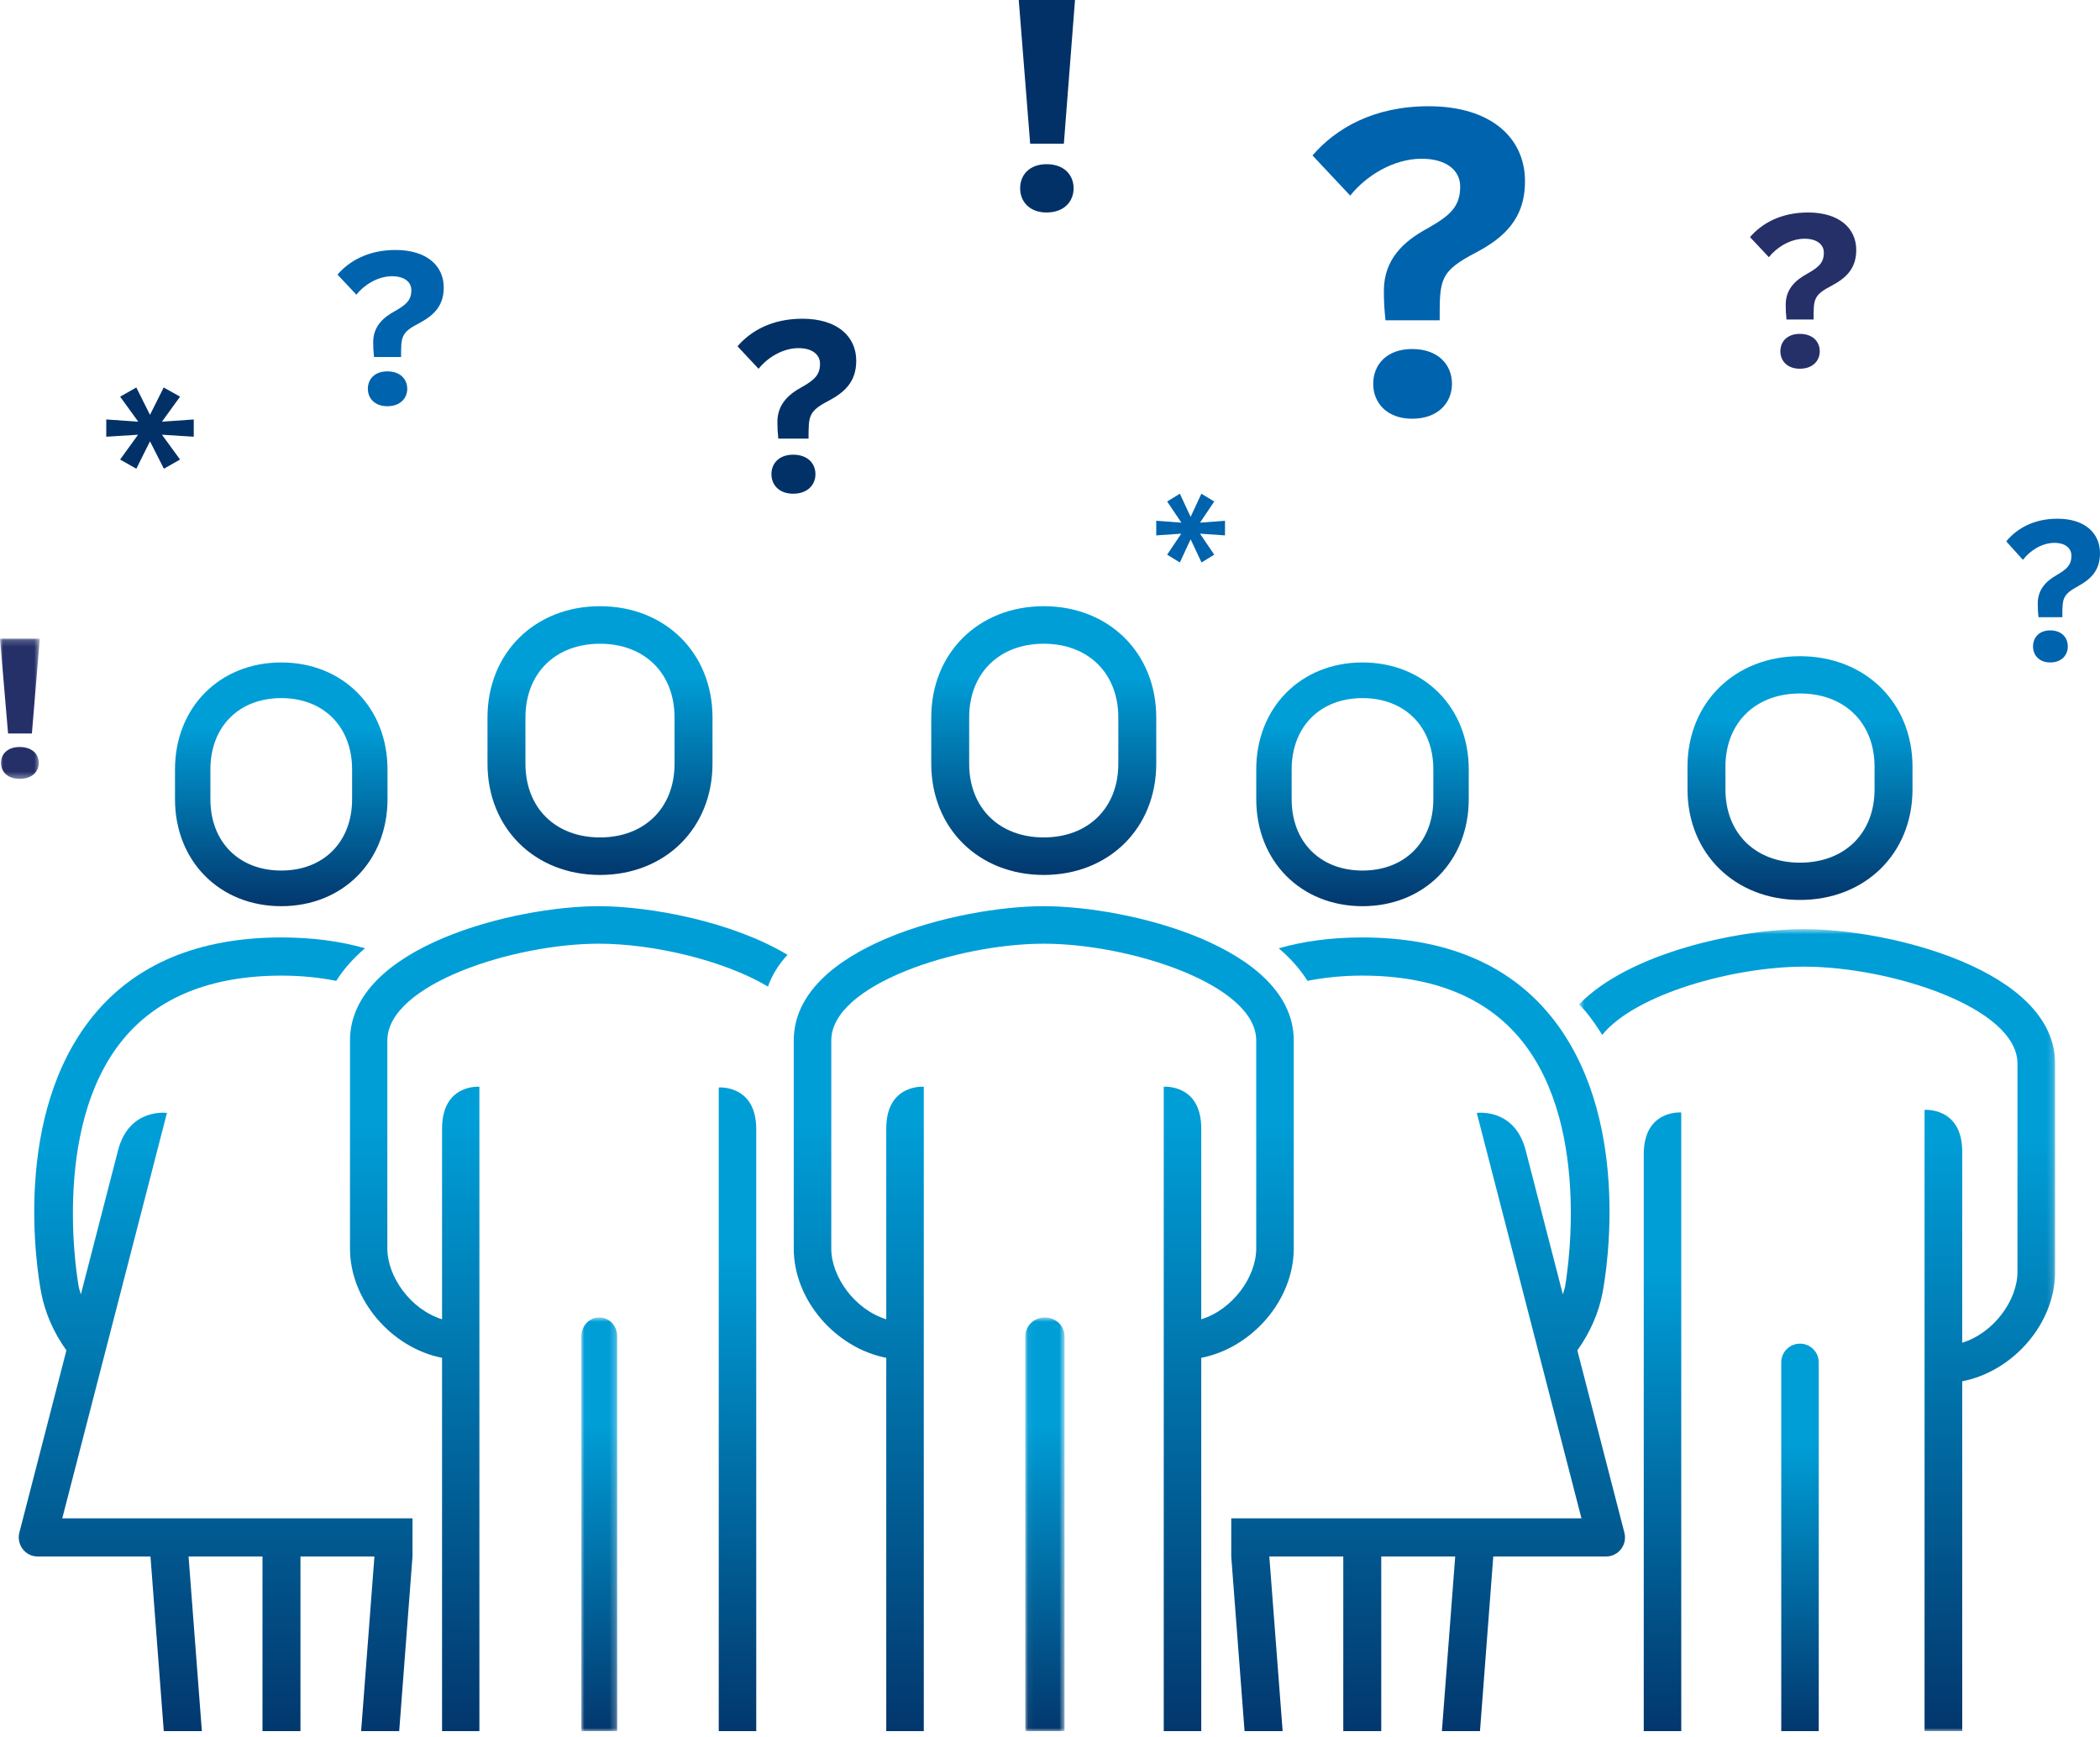
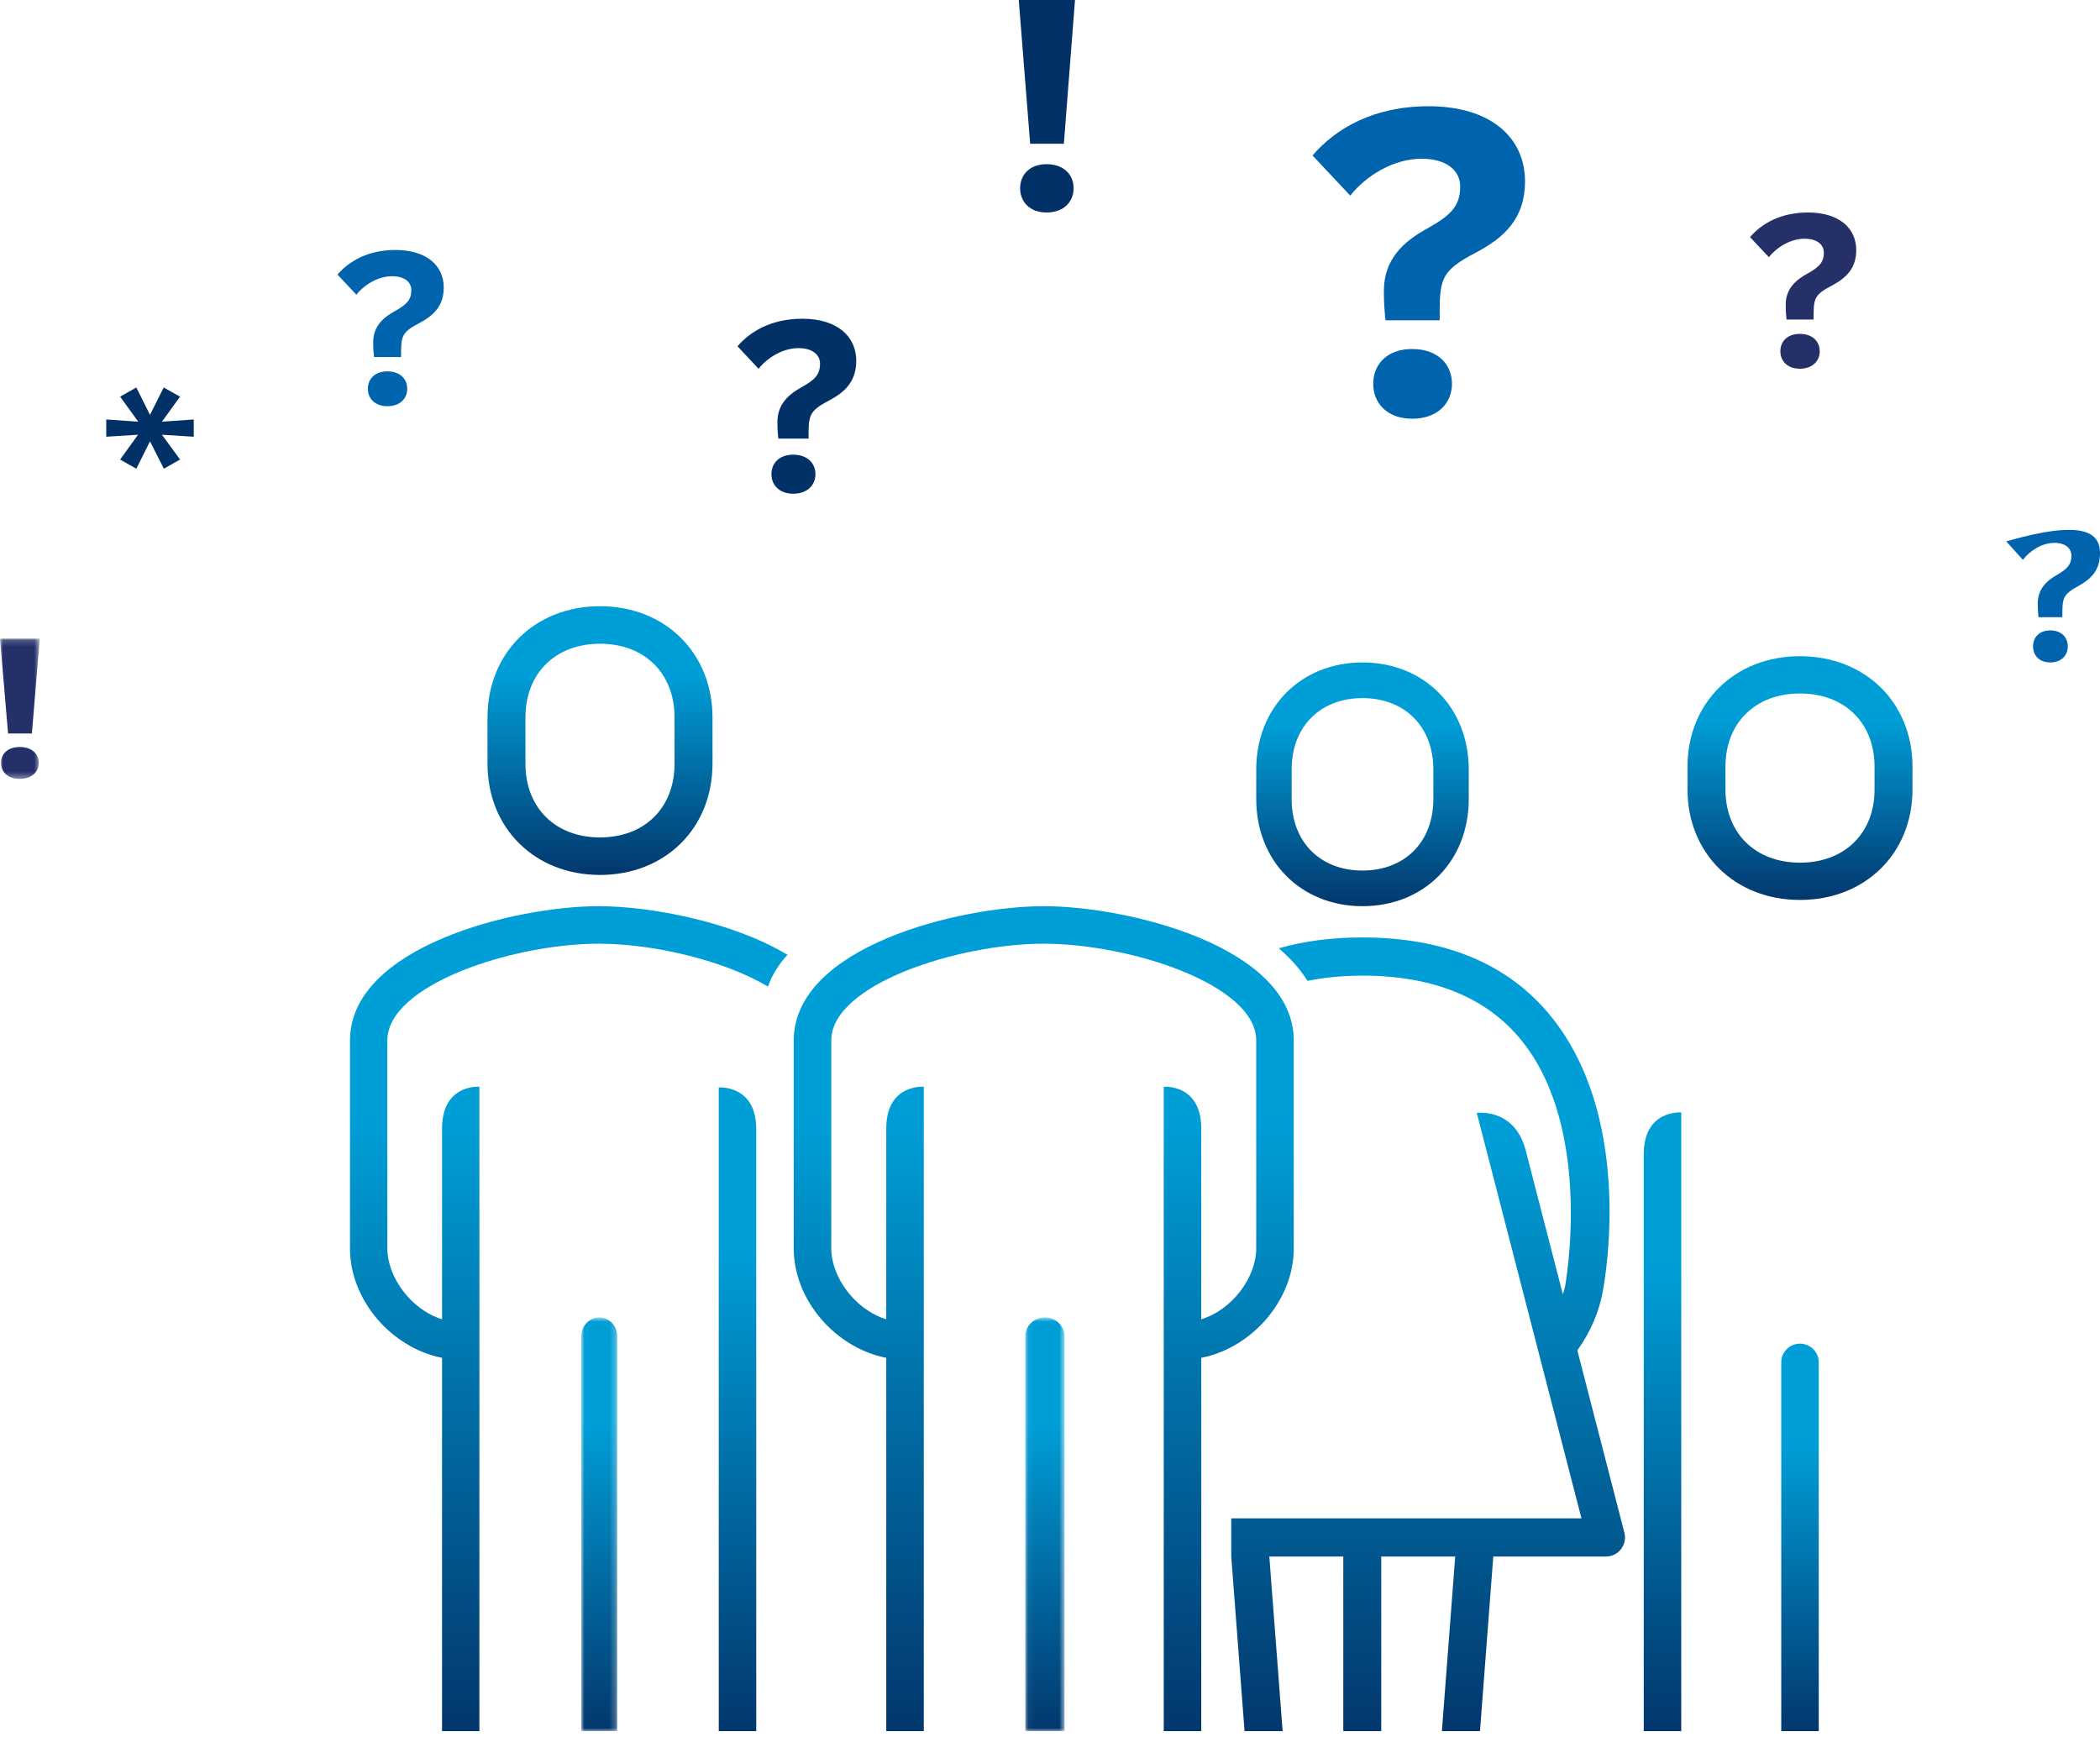
<svg xmlns="http://www.w3.org/2000/svg" xmlns:xlink="http://www.w3.org/1999/xlink" width="336px" height="278px" viewBox="0 0 336 278" version="1.1">
  <title>Group 53</title>
  <defs>
    <linearGradient x1="50%" y1="25.769%" x2="50%" y2="104.446%" id="linearGradient-1">
      <stop stop-color="#009ED7" offset="0%" />
      <stop stop-color="#023167" offset="100%" />
    </linearGradient>
    <linearGradient x1="50%" y1="25.769%" x2="50%" y2="132.261%" id="linearGradient-2">
      <stop stop-color="#009ED7" offset="0%" />
      <stop stop-color="#023167" offset="73.881%" />
    </linearGradient>
    <linearGradient x1="50%" y1="25.769%" x2="50%" y2="132.261%" id="linearGradient-3">
      <stop stop-color="#009ED7" offset="0%" />
      <stop stop-color="#023167" offset="73.881%" />
    </linearGradient>
    <polygon id="path-4" points="0.05 0.802 6.328 0.802 6.328 67 0.05 67" />
    <linearGradient x1="50%" y1="25.769%" x2="50%" y2="132.261%" id="linearGradient-6">
      <stop stop-color="#009ED7" offset="0%" />
      <stop stop-color="#023167" offset="73.881%" />
    </linearGradient>
    <linearGradient x1="50%" y1="25.769%" x2="50%" y2="132.261%" id="linearGradient-7">
      <stop stop-color="#009ED7" offset="0%" />
      <stop stop-color="#023167" offset="73.881%" />
    </linearGradient>
    <linearGradient x1="50%" y1="25.769%" x2="50%" y2="132.261%" id="linearGradient-8">
      <stop stop-color="#009ED7" offset="0%" />
      <stop stop-color="#023167" offset="73.881%" />
    </linearGradient>
    <linearGradient x1="50%" y1="25.769%" x2="50%" y2="132.261%" id="linearGradient-9">
      <stop stop-color="#009ED7" offset="0%" />
      <stop stop-color="#023167" offset="73.881%" />
    </linearGradient>
    <linearGradient x1="50%" y1="25.769%" x2="50%" y2="132.261%" id="linearGradient-10">
      <stop stop-color="#009ED7" offset="0%" />
      <stop stop-color="#023167" offset="73.881%" />
    </linearGradient>
    <polygon id="path-11" points="0.65 0.665 76.818 0.665 76.818 129 0.65 129" />
    <linearGradient x1="50%" y1="25.769%" x2="50%" y2="132.261%" id="linearGradient-13">
      <stop stop-color="#009ED7" offset="0%" />
      <stop stop-color="#023167" offset="73.881%" />
    </linearGradient>
    <linearGradient x1="50%" y1="25.769%" x2="50%" y2="132.261%" id="linearGradient-14">
      <stop stop-color="#009ED7" offset="0%" />
      <stop stop-color="#023167" offset="73.881%" />
    </linearGradient>
    <polygon id="path-15" points="0.012 0.802 5.753 0.802 5.753 67 0.012 67" />
    <linearGradient x1="50%" y1="25.769%" x2="50%" y2="132.261%" id="linearGradient-17">
      <stop stop-color="#009ED7" offset="0%" />
      <stop stop-color="#023167" offset="73.881%" />
    </linearGradient>
    <linearGradient x1="50%" y1="25.769%" x2="50%" y2="132.261%" id="linearGradient-18">
      <stop stop-color="#009ED7" offset="0%" />
      <stop stop-color="#023167" offset="73.881%" />
    </linearGradient>
    <linearGradient x1="50%" y1="25.769%" x2="50%" y2="132.261%" id="linearGradient-19">
      <stop stop-color="#009ED7" offset="0%" />
      <stop stop-color="#023167" offset="73.881%" />
    </linearGradient>
    <polygon id="path-20" points="0 0.187 6.365 0.187 6.365 22.627 0 22.627" />
  </defs>
  <g id="Page-1" stroke="none" stroke-width="1" fill="none" fill-rule="evenodd">
    <g id="7_Intangible" transform="translate(-143, -1855)">
      <g id="Group-2" transform="translate(471, 2030)">
        <g id="Group-12" />
      </g>
      <g id="Group-53" transform="translate(143, 1855)">
-         <path d="M155.069,114.802 C155.069,107.745 159.864,103.005 166.998,103.005 C174.137,103.005 178.931,107.745 178.931,114.802 L178.931,122.201 C178.931,129.259 174.137,133.997 166.998,133.997 C159.864,133.997 155.069,129.259 155.069,122.201 L155.069,114.802 Z M166.998,140 C177.429,140 185,132.514 185,122.201 L185,114.802 C185,104.488 177.429,97 166.998,97 C156.571,97 149,104.488 149,114.802 L149,122.201 C149,132.514 156.571,140 166.998,140 L166.998,140 Z" id="Fill-1" fill="url(#linearGradient-1)" />
        <path d="M207,199.781 L207,166.492 C207,151.492 180.51,145 167.003,145 C153.485,145 127,151.492 127,166.492 L127,199.781 C127,208.08 133.742,215.703 141.801,217.268 L141.801,277 L147.806,277 L147.806,173.89 C147.806,173.89 141.801,173.403 141.801,180.581 L141.801,211.1 C136.729,209.533 133.004,204.274 133.004,199.781 L133.004,166.492 C133.004,157.504 153.31,151.002 167.003,151.002 C180.69,151.002 200.996,157.504 200.996,166.492 L200.996,199.781 C200.996,204.274 197.271,209.533 192.201,211.1 L192.201,180.581 C192.201,173.403 186.199,173.89 186.199,173.89 L186.199,277 L192.201,277 L192.201,217.268 C200.26,215.7 207,208.08 207,199.781" id="Fill-3" fill="url(#linearGradient-2)" />
        <path d="M252.374,216.076 C254.503,213.112 255.828,209.911 256.407,206.857 C257.124,203.107 261.064,178.424 248.062,162.509 C241.283,154.213 231.156,150.007 217.964,150 C213.081,150.002 208.624,150.586 204.598,151.735 C206.42,153.288 207.985,155.018 209.195,156.945 C211.909,156.411 214.818,156.111 217.964,156.11 C229.243,156.115 237.785,159.567 243.354,166.372 C255.127,180.756 250.392,205.966 250.392,205.966 C250.392,205.966 250.284,206.44 250.058,207.112 C247.265,196.289 244.792,186.703 244.113,184.078 C242.342,177.22 236.285,178.08 236.285,178.08 L253.033,242.947 L197,242.947 L197,249.06 L199.129,277 L205.222,277 L203.091,249.06 L214.925,249.06 L214.925,277 L221,277 L221,249.06 L232.833,249.06 L230.703,277 L236.796,277 L238.925,249.06 L256.963,249.06 C257.903,249.06 258.789,248.622 259.366,247.872 C259.94,247.125 260.142,246.15 259.899,245.236 C259.899,245.236 256.207,230.927 252.374,216.076" id="Fill-5" fill="url(#linearGradient-3)" />
        <g id="Group-9" transform="translate(164, 210)">
          <mask id="mask-5" fill="white">
            <use xlink:href="#path-4" />
          </mask>
          <g id="Clip-8" />
          <path d="M3.188,0.802 C1.456,0.802 0.05,2.149 0.05,3.806 L0.05,67 L6.328,67 L6.328,3.806 L6.324,3.806 C6.324,2.149 4.919,0.802 3.188,0.802" id="Fill-7" fill="url(#linearGradient-6)" mask="url(#mask-5)" />
        </g>
        <path d="M206.665,123.118 C206.665,116.292 211.219,111.705 217.998,111.705 C224.778,111.705 229.335,116.292 229.335,123.118 L229.335,127.878 C229.335,134.706 224.778,139.297 217.998,139.297 C211.219,139.297 206.665,134.706 206.665,127.878 L206.665,123.118 Z M217.998,145 C227.85,145 235,137.798 235,127.878 L235,123.118 C235,113.2 227.85,106 217.998,106 C208.15,106 201,113.2 201,123.118 L201,127.878 C201,137.798 208.15,145 217.998,145 L217.998,145 Z" id="Fill-10" fill="url(#linearGradient-7)" />
        <path d="M287.999,215 C286.346,215 285,216.337 285,217.986 L285,277 L291,277 L291,217.986 L290.997,217.986 C290.997,216.337 289.653,215 287.999,215" id="Fill-12" fill="url(#linearGradient-8)" />
        <path d="M276.071,122.68 C276.071,115.671 280.861,110.963 287.998,110.963 C295.137,110.963 299.929,115.671 299.929,122.68 L299.929,126.316 C299.929,133.327 295.137,138.035 287.998,138.035 C280.861,138.035 276.071,133.327 276.071,126.316 L276.071,122.68 Z M287.998,144 C298.429,144 306,136.562 306,126.316 L306,122.68 C306,112.436 298.429,105 287.998,105 C277.571,105 270,112.436 270,122.68 L270,126.316 C270,136.562 277.571,144 287.998,144 L287.998,144 Z" id="Fill-14" fill="url(#linearGradient-9)" />
        <path d="M263,184.679 L263,277 L269,277 L269,178.007 C269,178.007 263,177.523 263,184.679" id="Fill-16" fill="url(#linearGradient-10)" />
        <g id="Group-20" transform="translate(252, 148)">
          <mask id="mask-12" fill="white">
            <use xlink:href="#path-11" />
          </mask>
          <g id="Clip-19" />
-           <path d="M36.653,0.665 C26.383,0.665 8.671,4.396 0.65,12.716 C0.992,13.093 1.361,13.435 1.686,13.825 C2.681,15.035 3.545,16.299 4.355,17.594 C9.656,11.057 25.379,6.675 36.653,6.675 C50.399,6.675 70.794,13.188 70.794,22.185 L70.794,55.515 C70.794,60.015 67.047,65.281 61.958,66.847 L61.958,36.293 C61.958,29.109 55.93,29.593 55.93,29.593 L55.93,129 L61.958,129 L61.958,73.023 C70.051,71.456 76.818,63.827 76.818,55.515 L76.818,22.185 C76.818,7.164 50.22,0.665 36.653,0.665" id="Fill-18" fill="url(#linearGradient-13)" mask="url(#mask-12)" />
        </g>
-         <path d="M26.713,178.08 C26.713,178.08 20.656,177.22 18.886,184.076 C18.21,186.701 15.735,196.29 12.939,207.115 C12.716,206.438 12.606,205.966 12.606,205.966 C12.606,205.966 7.871,180.756 19.645,166.373 C25.215,159.571 33.758,156.118 45.038,156.11 C48.18,156.113 51.09,156.411 53.802,156.947 C55.014,155.021 56.582,153.292 58.403,151.735 C54.373,150.586 49.92,150.002 45.038,150 C31.844,150.007 21.715,154.213 14.936,162.509 C1.938,178.42 5.879,203.107 6.593,206.857 C7.174,209.911 8.495,213.111 10.627,216.074 C6.793,230.927 3.097,245.235 3.097,245.235 C2.862,246.15 3.06,247.123 3.637,247.873 C4.212,248.623 5.099,249.059 6.039,249.059 L24.077,249.059 L26.205,277 L32.298,277 L30.17,249.059 L41.998,249.059 L41.998,277 L48.074,277 L48.074,249.059 L59.907,249.059 L57.78,277 L63.871,277 L66,249.059 L66,242.947 L9.963,242.947 L26.713,178.08 Z" id="Fill-21" fill="url(#linearGradient-3)" />
        <path d="M84.071,114.802 C84.071,107.745 88.862,103.005 95.997,103.005 C103.136,103.005 107.928,107.745 107.928,114.802 L107.928,122.201 C107.928,129.259 103.136,133.997 95.997,133.997 C88.862,133.997 84.071,129.259 84.071,122.201 L84.071,114.802 Z M95.997,140 C106.428,140 114,132.514 114,122.201 L114,114.802 C114,104.488 106.428,97 95.997,97 C85.57,97 78,104.488 78,114.802 L78,122.201 C78,132.514 85.57,140 95.997,140 L95.997,140 Z" id="Fill-23" fill="url(#linearGradient-14)" />
        <g id="Group-27" transform="translate(93, 210)">
          <mask id="mask-16" fill="white">
            <use xlink:href="#path-15" />
          </mask>
          <g id="Clip-26" />
          <path d="M2.884,0.802 C1.3,0.802 0.016,2.149 0.016,3.806 L0.012,3.806 L0.012,67 L5.753,67 L5.753,3.806 C5.753,2.149 4.468,0.802 2.884,0.802" id="Fill-25" fill="url(#linearGradient-17)" mask="url(#mask-16)" />
        </g>
        <path d="M56,166.492 L56,199.78 C56,208.079 62.708,215.7 70.729,217.266 L70.729,277 L76.704,277 L76.704,173.891 C76.704,173.891 70.729,173.404 70.729,180.585 L70.729,211.099 C65.685,209.533 61.975,204.272 61.975,199.78 L61.975,166.492 C61.975,157.507 82.184,151.002 95.807,151.002 C104.47,151.002 115.776,153.635 122.875,157.862 C123.53,156.011 124.586,154.316 126,152.779 C117.1,147.448 104.042,145 95.807,145 C82.362,145 56,151.49 56,166.492" id="Fill-28" fill="url(#linearGradient-18)" />
        <path d="M115,174.007 L115,277 L121,277 L121,180.69 C121,173.522 115,174.007 115,174.007" id="Fill-30" fill="url(#linearGradient-19)" />
-         <path d="M33.664,123.118 C33.664,116.292 38.22,111.705 45,111.705 C51.779,111.705 56.336,116.292 56.336,123.118 L56.336,127.878 C56.336,134.706 51.779,139.297 45,139.297 C38.22,139.297 33.664,134.706 33.664,127.878 L33.664,123.118 Z M45,145 C54.85,145 62,137.798 62,127.878 L62,123.118 C62,113.2 54.85,106 45,106 C35.149,106 28,113.2 28,123.118 L28,127.878 C28,137.798 35.149,145 45,145 L45,145 Z" id="Fill-32" fill="url(#linearGradient-7)" />
        <g id="Group-36" transform="translate(0, 102)">
          <mask id="mask-21" fill="white">
            <use xlink:href="#path-20" />
          </mask>
          <g id="Clip-35" />
          <path d="M0.157,20.08 C0.157,18.667 1.197,17.529 3.15,17.529 C5.134,17.529 6.205,18.667 6.205,20.08 C6.205,21.459 5.134,22.627 3.15,22.627 C1.197,22.627 0.157,21.459 0.157,20.08 L0.157,20.08 Z M1.291,15.368 L-0,0.187 L6.365,0.187 L5.103,15.368 L1.291,15.368 Z" id="Fill-34" fill="#253069" mask="url(#mask-21)" />
        </g>
        <path d="M163.223,30.136 C163.223,27.999 164.693,26.272 167.456,26.272 C170.264,26.272 171.777,27.999 171.777,30.136 C171.777,32.225 170.264,34 167.456,34 C164.693,34 163.223,32.225 163.223,30.136 L163.223,30.136 Z M164.827,23.002 L163,0 L172,0 L170.217,23.002 L164.827,23.002 Z" id="Fill-37" fill="#023167" />
        <polygon id="Fill-39" fill="#023167" points="21.811 75 19.219 73.531 22.088 69.56 17 69.881 17 67.119 22.119 67.472 19.219 63.47 21.811 62 24 66.383 26.189 62 28.811 63.47 25.912 67.472 31 67.119 31 69.881 25.912 69.56 28.811 73.531 26.22 75 24 70.618" />
-         <polygon id="Fill-41" fill="#0063AD" points="188.779 90 186.744 88.755 188.997 85.395 185 85.669 185 83.331 189.023 83.629 186.744 80.245 188.779 79 190.5 82.706 192.219 79 194.277 80.245 192.001 83.629 196 83.331 196 85.669 192.001 85.395 194.277 88.755 192.243 90 190.5 86.292" />
        <path d="M58.857,62.212 C58.857,60.67 59.939,59.423 61.976,59.423 C64.041,59.423 65.158,60.67 65.158,62.212 C65.158,63.72 64.041,65 61.976,65 C59.939,65 58.857,63.72 58.857,62.212 L58.857,62.212 Z M59.842,57.127 C59.743,56.242 59.711,55.585 59.711,54.763 C59.711,52.272 61.253,50.829 63.189,49.778 C64.993,48.76 65.815,48.038 65.815,46.432 C65.815,45.12 64.699,44.199 62.73,44.199 C60.433,44.199 58.234,45.61 57.019,47.152 L54,43.939 C55.87,41.774 58.889,40 63.288,40 C68.275,40 71,42.526 71,46.007 C71,49.057 69.259,50.532 67.126,51.681 C64.14,53.221 64.172,53.88 64.172,57.127 L59.842,57.127 Z" id="Fill-43" fill="#0063AD" />
        <path d="M123.43,75.878 C123.43,74.153 124.639,72.755 126.913,72.755 C129.224,72.755 130.471,74.153 130.471,75.878 C130.471,77.568 129.224,79 126.913,79 C124.639,79 123.43,77.568 123.43,75.878 L123.43,75.878 Z M124.529,70.182 C124.419,69.191 124.383,68.455 124.383,67.536 C124.383,64.744 126.106,63.129 128.271,61.952 C130.287,60.812 131.204,60.001 131.204,58.205 C131.204,56.733 129.958,55.705 127.756,55.705 C125.188,55.705 122.733,57.284 121.374,59.011 L118,55.409 C120.09,52.984 123.464,51 128.382,51 C133.957,51 137,53.828 137,57.725 C137,61.143 135.058,62.795 132.67,64.082 C129.334,65.811 129.37,66.543 129.37,70.182 L124.529,70.182 Z" id="Fill-45" fill="#023167" />
        <path d="M284.859,56.212 C284.859,54.67 285.941,53.423 287.975,53.423 C290.041,53.423 291.159,54.67 291.159,56.212 C291.159,57.72 290.041,59 287.975,59 C285.941,59 284.859,57.72 284.859,56.212 L284.859,56.212 Z M285.843,51.127 C285.742,50.242 285.712,49.585 285.712,48.763 C285.712,46.272 287.254,44.829 289.19,43.778 C290.992,42.76 291.815,42.038 291.815,40.432 C291.815,39.12 290.7,38.199 288.731,38.199 C286.433,38.199 284.235,39.61 283.019,41.152 L280,37.939 C281.872,35.774 284.891,34 289.289,34 C294.273,34 297,36.526 297,40.007 C297,43.057 295.258,44.532 293.126,45.681 C290.141,47.221 290.172,47.88 290.172,51.127 L285.843,51.127 Z" id="Fill-47" fill="#253069" />
-         <path d="M325.288,103.436 C325.288,102.017 326.243,100.87 328.038,100.87 C329.862,100.87 330.846,102.017 330.846,103.436 C330.846,104.823 329.862,106 328.038,106 C326.243,106 325.288,104.823 325.288,103.436 L325.288,103.436 Z M326.154,98.755 C326.068,97.942 326.04,97.338 326.04,96.584 C326.04,94.29 327.402,92.962 329.11,91.995 C330.702,91.06 331.427,90.396 331.427,88.918 C331.427,87.711 330.443,86.864 328.703,86.864 C326.674,86.864 324.738,88.163 323.664,89.581 L321,86.623 C322.652,84.631 325.315,83 329.194,83 C333.598,83 336,85.324 336,88.524 C336,91.332 334.468,92.69 332.583,93.746 C329.95,95.164 329.977,95.77 329.977,98.755 L326.154,98.755 Z" id="Fill-49" fill="#0063AD" />
+         <path d="M325.288,103.436 C325.288,102.017 326.243,100.87 328.038,100.87 C329.862,100.87 330.846,102.017 330.846,103.436 C330.846,104.823 329.862,106 328.038,106 C326.243,106 325.288,104.823 325.288,103.436 L325.288,103.436 Z M326.154,98.755 C326.068,97.942 326.04,97.338 326.04,96.584 C326.04,94.29 327.402,92.962 329.11,91.995 C330.702,91.06 331.427,90.396 331.427,88.918 C331.427,87.711 330.443,86.864 328.703,86.864 C326.674,86.864 324.738,88.163 323.664,89.581 L321,86.623 C333.598,83 336,85.324 336,88.524 C336,91.332 334.468,92.69 332.583,93.746 C329.95,95.164 329.977,95.77 329.977,98.755 L326.154,98.755 Z" id="Fill-49" fill="#0063AD" />
        <path d="M219.715,61.423 C219.715,58.338 221.879,55.847 225.949,55.847 C230.086,55.847 232.316,58.338 232.316,61.423 C232.316,64.441 230.086,67 225.949,67 C221.879,67 219.715,64.441 219.715,61.423 L219.715,61.423 Z M221.684,51.252 C221.486,49.482 221.422,48.166 221.422,46.528 C221.422,41.541 224.507,38.654 228.379,36.554 C231.988,34.518 233.63,33.075 233.63,29.86 C233.63,27.236 231.399,25.4 227.46,25.4 C222.865,25.4 218.468,28.219 216.039,31.303 L210,24.872 C213.742,20.541 219.78,17 228.575,17 C238.552,17 244,22.052 244,29.007 C244,35.11 240.523,38.065 236.257,40.36 C230.283,43.442 230.348,44.754 230.348,51.252 L221.684,51.252 Z" id="Fill-51" fill="#0063AD" />
      </g>
    </g>
  </g>
</svg>